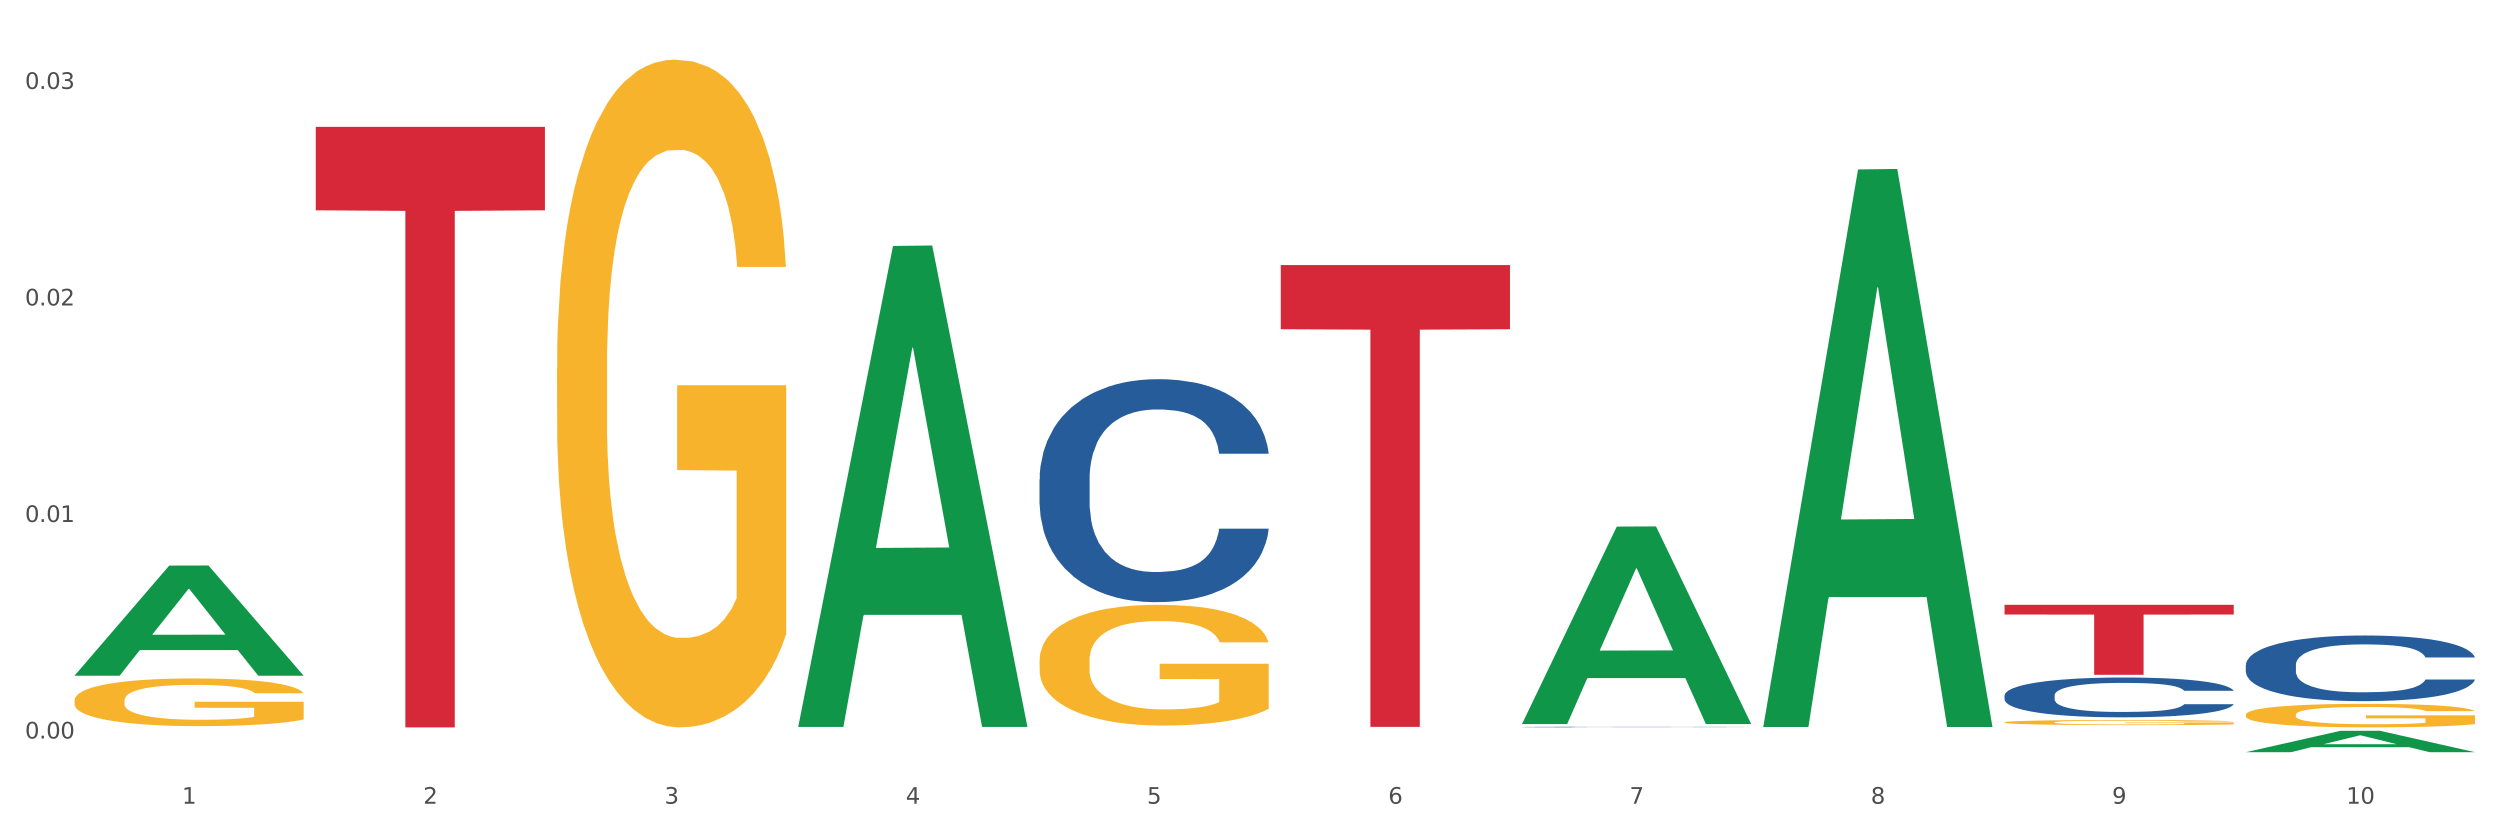
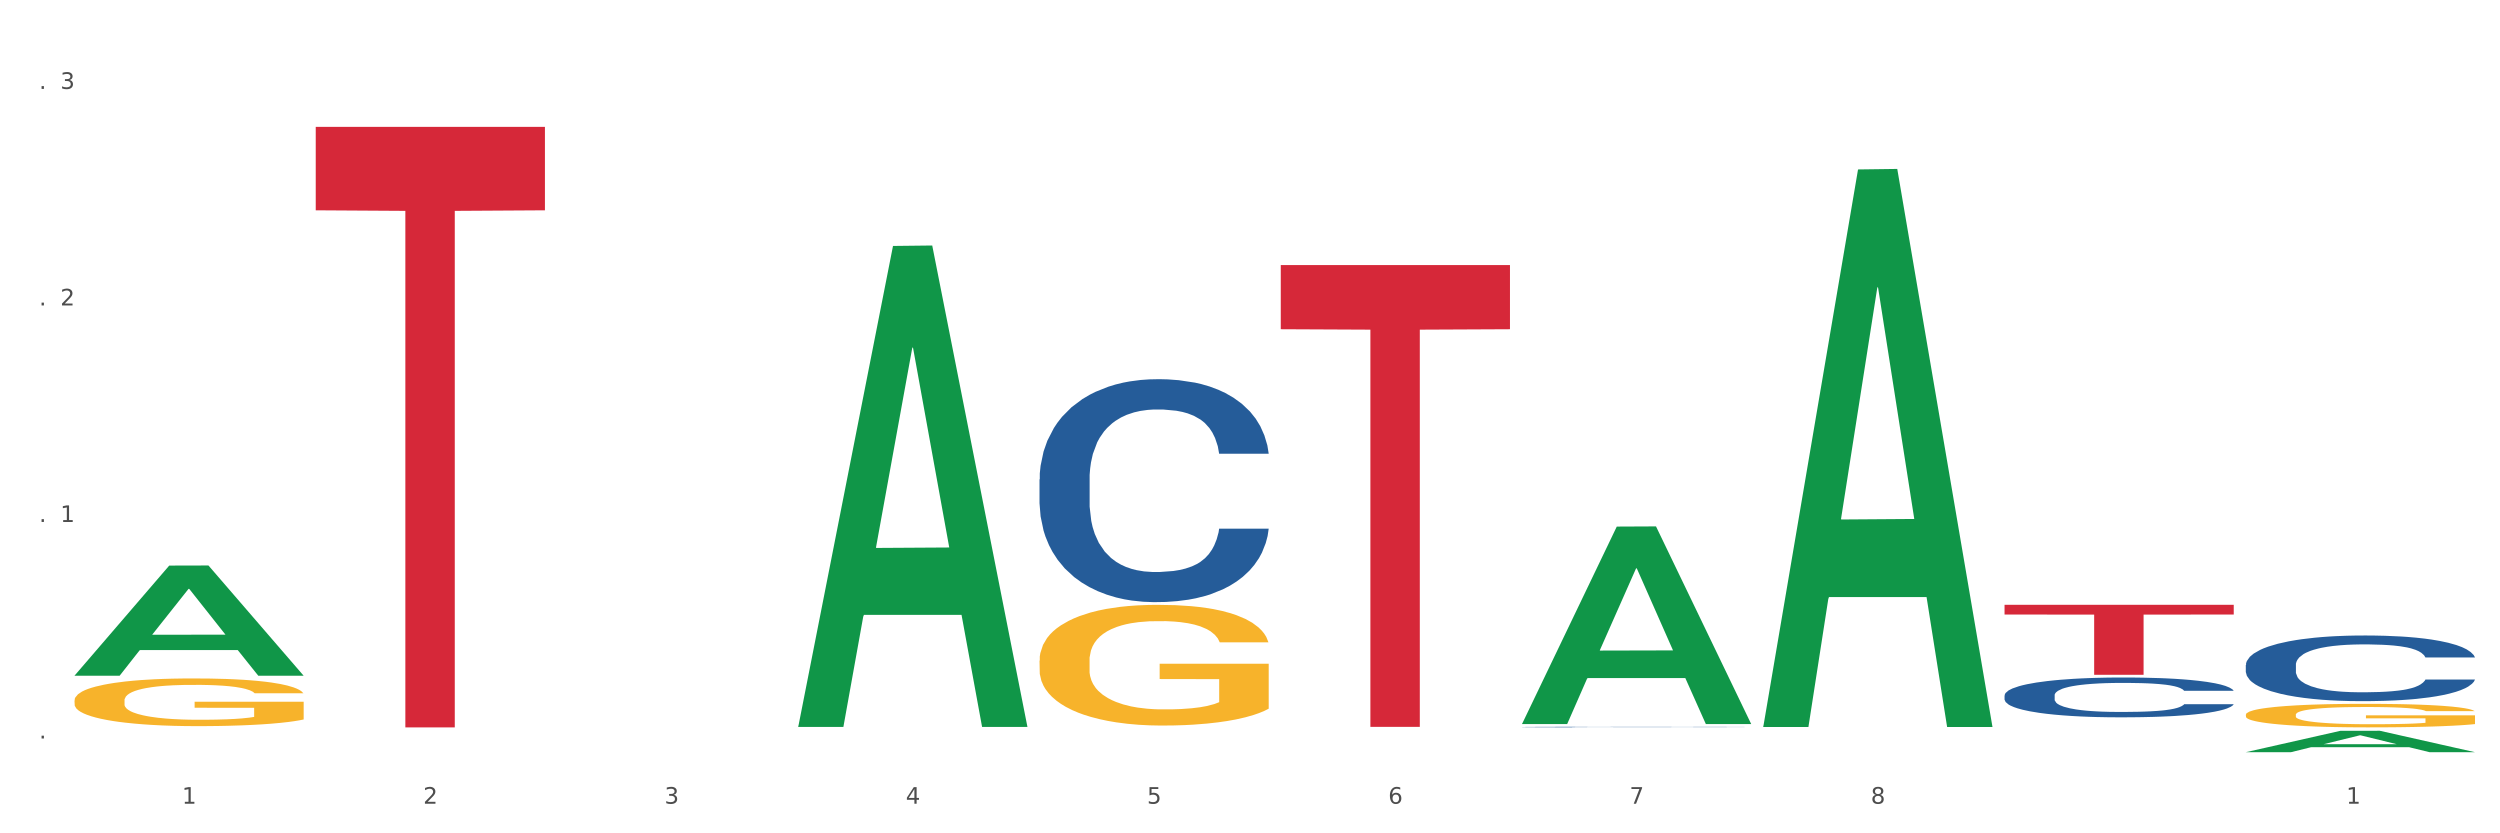
<svg xmlns="http://www.w3.org/2000/svg" xmlns:xlink="http://www.w3.org/1999/xlink" width="1080pt" height="360pt" viewBox="0 0 1080 360" version="1.1">
  <rect x="0" y="0" width="1080" height="360" fill="#333333" stroke="none" />
  <defs>
    <style type="text/css">*{stroke-linejoin: round; stroke-linecap: butt}</style>
  </defs>
  <g id="figure_1">
    <g id="patch_1">
      <path d="M 0 360  L 1080 360  L 1080 0  L 0 0  z " style="fill: #ffffff; stroke: #ffffff; stroke-linejoin: miter" />
    </g>
    <g id="axes_1">
      <g id="matplotlib.axis_1">
        <g id="xtick_1">
          <g id="text_1">
            <g style="fill: #4d4d4d" transform="translate(78.627 347.204) scale(0.096 -0.096)">
              <defs>
                <path id="DejaVuSans-31" d="M 794 531  L 1825 531  L 1825 4091  L 703 3866  L 703 4441  L 1819 4666  L 2450 4666  L 2450 531  L 3481 531  L 3481 0  L 794 0  L 794 531  z " transform="scale(0.016)" />
              </defs>
              <use xlink:href="#DejaVuSans-31" />
            </g>
          </g>
        </g>
        <g id="xtick_2">
          <g id="text_2">
            <g style="fill: #4d4d4d" transform="translate(182.851 347.204) scale(0.096 -0.096)">
              <defs>
                <path id="DejaVuSans-32" d="M 1228 531  L 3431 531  L 3431 0  L 469 0  L 469 531  Q 828 903 1448 1529  Q 2069 2156 2228 2338  Q 2531 2678 2651 2914  Q 2772 3150 2772 3378  Q 2772 3750 2511 3984  Q 2250 4219 1831 4219  Q 1534 4219 1204 4116  Q 875 4013 500 3803  L 500 4441  Q 881 4594 1212 4672  Q 1544 4750 1819 4750  Q 2544 4750 2975 4387  Q 3406 4025 3406 3419  Q 3406 3131 3298 2873  Q 3191 2616 2906 2266  Q 2828 2175 2409 1742  Q 1991 1309 1228 531  z " transform="scale(0.016)" />
              </defs>
              <use xlink:href="#DejaVuSans-32" />
            </g>
          </g>
        </g>
        <g id="xtick_3">
          <g id="text_3">
            <g style="fill: #4d4d4d" transform="translate(287.074 347.204) scale(0.096 -0.096)">
              <defs>
                <path id="DejaVuSans-33" d="M 2597 2516  Q 3050 2419 3304 2112  Q 3559 1806 3559 1356  Q 3559 666 3084 287  Q 2609 -91 1734 -91  Q 1441 -91 1130 -33  Q 819 25 488 141  L 488 750  Q 750 597 1062 519  Q 1375 441 1716 441  Q 2309 441 2620 675  Q 2931 909 2931 1356  Q 2931 1769 2642 2001  Q 2353 2234 1838 2234  L 1294 2234  L 1294 2753  L 1863 2753  Q 2328 2753 2575 2939  Q 2822 3125 2822 3475  Q 2822 3834 2567 4026  Q 2313 4219 1838 4219  Q 1578 4219 1281 4162  Q 984 4106 628 3988  L 628 4550  Q 988 4650 1302 4700  Q 1616 4750 1894 4750  Q 2613 4750 3031 4423  Q 3450 4097 3450 3541  Q 3450 3153 3228 2886  Q 3006 2619 2597 2516  z " transform="scale(0.016)" />
              </defs>
              <use xlink:href="#DejaVuSans-33" />
            </g>
          </g>
        </g>
        <g id="xtick_4">
          <g id="text_4">
            <g style="fill: #4d4d4d" transform="translate(391.298 347.204) scale(0.096 -0.096)">
              <defs>
                <path id="DejaVuSans-34" d="M 2419 4116  L 825 1625  L 2419 1625  L 2419 4116  z M 2253 4666  L 3047 4666  L 3047 1625  L 3713 1625  L 3713 1100  L 3047 1100  L 3047 0  L 2419 0  L 2419 1100  L 313 1100  L 313 1709  L 2253 4666  z " transform="scale(0.016)" />
              </defs>
              <use xlink:href="#DejaVuSans-34" />
            </g>
          </g>
        </g>
        <g id="xtick_5">
          <g id="text_5">
            <g style="fill: #4d4d4d" transform="translate(495.522 347.204) scale(0.096 -0.096)">
              <defs>
                <path id="DejaVuSans-35" d="M 691 4666  L 3169 4666  L 3169 4134  L 1269 4134  L 1269 2991  Q 1406 3038 1543 3061  Q 1681 3084 1819 3084  Q 2600 3084 3056 2656  Q 3513 2228 3513 1497  Q 3513 744 3044 326  Q 2575 -91 1722 -91  Q 1428 -91 1123 -41  Q 819 9 494 109  L 494 744  Q 775 591 1075 516  Q 1375 441 1709 441  Q 2250 441 2565 725  Q 2881 1009 2881 1497  Q 2881 1984 2565 2268  Q 2250 2553 1709 2553  Q 1456 2553 1204 2497  Q 953 2441 691 2322  L 691 4666  z " transform="scale(0.016)" />
              </defs>
              <use xlink:href="#DejaVuSans-35" />
            </g>
          </g>
        </g>
        <g id="xtick_6">
          <g id="text_6">
            <g style="fill: #4d4d4d" transform="translate(599.745 347.204) scale(0.096 -0.096)">
              <defs>
                <path id="DejaVuSans-36" d="M 2113 2584  Q 1688 2584 1439 2293  Q 1191 2003 1191 1497  Q 1191 994 1439 701  Q 1688 409 2113 409  Q 2538 409 2786 701  Q 3034 994 3034 1497  Q 3034 2003 2786 2293  Q 2538 2584 2113 2584  z M 3366 4563  L 3366 3988  Q 3128 4100 2886 4159  Q 2644 4219 2406 4219  Q 1781 4219 1451 3797  Q 1122 3375 1075 2522  Q 1259 2794 1537 2939  Q 1816 3084 2150 3084  Q 2853 3084 3261 2657  Q 3669 2231 3669 1497  Q 3669 778 3244 343  Q 2819 -91 2113 -91  Q 1303 -91 875 529  Q 447 1150 447 2328  Q 447 3434 972 4092  Q 1497 4750 2381 4750  Q 2619 4750 2861 4703  Q 3103 4656 3366 4563  z " transform="scale(0.016)" />
              </defs>
              <use xlink:href="#DejaVuSans-36" />
            </g>
          </g>
        </g>
        <g id="xtick_7">
          <g id="text_7">
            <g style="fill: #4d4d4d" transform="translate(703.969 347.204) scale(0.096 -0.096)">
              <defs>
                <path id="DejaVuSans-37" d="M 525 4666  L 3525 4666  L 3525 4397  L 1831 0  L 1172 0  L 2766 4134  L 525 4134  L 525 4666  z " transform="scale(0.016)" />
              </defs>
              <use xlink:href="#DejaVuSans-37" />
            </g>
          </g>
        </g>
        <g id="xtick_8">
          <g id="text_8">
            <g style="fill: #4d4d4d" transform="translate(808.193 347.204) scale(0.096 -0.096)">
              <defs>
                <path id="DejaVuSans-38" d="M 2034 2216  Q 1584 2216 1326 1975  Q 1069 1734 1069 1313  Q 1069 891 1326 650  Q 1584 409 2034 409  Q 2484 409 2743 651  Q 3003 894 3003 1313  Q 3003 1734 2745 1975  Q 2488 2216 2034 2216  z M 1403 2484  Q 997 2584 770 2862  Q 544 3141 544 3541  Q 544 4100 942 4425  Q 1341 4750 2034 4750  Q 2731 4750 3128 4425  Q 3525 4100 3525 3541  Q 3525 3141 3298 2862  Q 3072 2584 2669 2484  Q 3125 2378 3379 2068  Q 3634 1759 3634 1313  Q 3634 634 3220 271  Q 2806 -91 2034 -91  Q 1263 -91 848 271  Q 434 634 434 1313  Q 434 1759 690 2068  Q 947 2378 1403 2484  z M 1172 3481  Q 1172 3119 1398 2916  Q 1625 2713 2034 2713  Q 2441 2713 2670 2916  Q 2900 3119 2900 3481  Q 2900 3844 2670 4047  Q 2441 4250 2034 4250  Q 1625 4250 1398 4047  Q 1172 3844 1172 3481  z " transform="scale(0.016)" />
              </defs>
              <use xlink:href="#DejaVuSans-38" />
            </g>
          </g>
        </g>
        <g id="xtick_9">
          <g id="text_9">
            <g style="fill: #4d4d4d" transform="translate(912.416 347.204) scale(0.096 -0.096)">
              <defs>
-                 <path id="DejaVuSans-39" d="M 703 97  L 703 672  Q 941 559 1184 500  Q 1428 441 1663 441  Q 2288 441 2617 861  Q 2947 1281 2994 2138  Q 2813 1869 2534 1725  Q 2256 1581 1919 1581  Q 1219 1581 811 2004  Q 403 2428 403 3163  Q 403 3881 828 4315  Q 1253 4750 1959 4750  Q 2769 4750 3195 4129  Q 3622 3509 3622 2328  Q 3622 1225 3098 567  Q 2575 -91 1691 -91  Q 1453 -91 1209 -44  Q 966 3 703 97  z M 1959 2075  Q 2384 2075 2632 2365  Q 2881 2656 2881 3163  Q 2881 3666 2632 3958  Q 2384 4250 1959 4250  Q 1534 4250 1286 3958  Q 1038 3666 1038 3163  Q 1038 2656 1286 2365  Q 1534 2075 1959 2075  z " transform="scale(0.016)" />
-               </defs>
+                 </defs>
              <use xlink:href="#DejaVuSans-39" />
            </g>
          </g>
        </g>
        <g id="xtick_10">
          <g id="text_10">
            <g style="fill: #4d4d4d" transform="translate(1013.586 347.204) scale(0.096 -0.096)">
              <defs>
-                 <path id="DejaVuSans-30" d="M 2034 4250  Q 1547 4250 1301 3770  Q 1056 3291 1056 2328  Q 1056 1369 1301 889  Q 1547 409 2034 409  Q 2525 409 2770 889  Q 3016 1369 3016 2328  Q 3016 3291 2770 3770  Q 2525 4250 2034 4250  z M 2034 4750  Q 2819 4750 3233 4129  Q 3647 3509 3647 2328  Q 3647 1150 3233 529  Q 2819 -91 2034 -91  Q 1250 -91 836 529  Q 422 1150 422 2328  Q 422 3509 836 4129  Q 1250 4750 2034 4750  z " transform="scale(0.016)" />
-               </defs>
+                 </defs>
              <use xlink:href="#DejaVuSans-31" />
              <use xlink:href="#DejaVuSans-30" transform="translate(63.623 0)" />
            </g>
          </g>
        </g>
        <g id="xtick_11" />
        <g id="xtick_12" />
        <g id="xtick_13" />
        <g id="xtick_14" />
        <g id="xtick_15" />
        <g id="xtick_16" />
        <g id="xtick_17" />
        <g id="xtick_18" />
        <g id="xtick_19" />
      </g>
      <g id="matplotlib.axis_2">
        <g id="ytick_1">
          <g id="text_11">
            <g style="fill: #4d4d4d" transform="translate(10.8 319.031) scale(0.096 -0.096)">
              <defs>
                <path id="DejaVuSans-2e" d="M 684 794  L 1344 794  L 1344 0  L 684 0  L 684 794  z " transform="scale(0.016)" />
              </defs>
              <use xlink:href="#DejaVuSans-30" />
              <use xlink:href="#DejaVuSans-2e" transform="translate(63.623 0)" />
              <use xlink:href="#DejaVuSans-30" transform="translate(95.41 0)" />
              <use xlink:href="#DejaVuSans-30" transform="translate(159.033 0)" />
            </g>
          </g>
        </g>
        <g id="ytick_2">
          <g id="text_12">
            <g style="fill: #4d4d4d" transform="translate(10.8 225.491) scale(0.096 -0.096)">
              <use xlink:href="#DejaVuSans-30" />
              <use xlink:href="#DejaVuSans-2e" transform="translate(63.623 0)" />
              <use xlink:href="#DejaVuSans-30" transform="translate(95.41 0)" />
              <use xlink:href="#DejaVuSans-31" transform="translate(159.033 0)" />
            </g>
          </g>
        </g>
        <g id="ytick_3">
          <g id="text_13">
            <g style="fill: #4d4d4d" transform="translate(10.8 131.952) scale(0.096 -0.096)">
              <use xlink:href="#DejaVuSans-30" />
              <use xlink:href="#DejaVuSans-2e" transform="translate(63.623 0)" />
              <use xlink:href="#DejaVuSans-30" transform="translate(95.41 0)" />
              <use xlink:href="#DejaVuSans-32" transform="translate(159.033 0)" />
            </g>
          </g>
        </g>
        <g id="ytick_4">
          <g id="text_14">
            <g style="fill: #4d4d4d" transform="translate(10.8 38.413) scale(0.096 -0.096)">
              <use xlink:href="#DejaVuSans-30" />
              <use xlink:href="#DejaVuSans-2e" transform="translate(63.623 0)" />
              <use xlink:href="#DejaVuSans-30" transform="translate(95.41 0)" />
              <use xlink:href="#DejaVuSans-33" transform="translate(159.033 0)" />
            </g>
          </g>
        </g>
        <g id="ytick_5" />
        <g id="ytick_6" />
        <g id="ytick_7" />
      </g>
      <g id="PolyCollection_1">
        <path d="M 32.175 291.838  L 32.277 291.793  L 73.107 244.332  L 90.051 244.287  L 131.187 291.928  L 111.589 291.928  L 102.709 280.834  L 60.552 280.834  L 60.246 281.013  L 51.671 291.928  L 32.175 291.928  L 32.175 291.838  L 65.86 274.213  L 97.401 274.169  L 81.783 254.442  L 81.579 254.352  L 81.375 254.486  L 65.758 274.169  L 65.86 274.213  L 32.175 291.838  z " clip-path="url(#p2167b20a46)" style="fill: #109648" />
        <path d="M 865.964 300.41  L 866.081 300.394  L 866.081 299.955  L 866.432 299.358  L 867.719 298.258  L 869.358 297.425  L 872.167 296.451  L 873.688 296.042  L 875.678 295.587  L 879.774 294.848  L 884.456 294.22  L 887.733 293.874  L 890.19 293.654  L 895.691 293.261  L 898.851 293.088  L 902.128 292.947  L 904.937 292.853  L 909.618 292.743  L 913.364 292.696  L 917.694 292.68  L 921.322 292.696  L 926.12 292.759  L 933.143 292.947  L 935.834 293.057  L 939.463 293.246  L 943.208 293.497  L 946.251 293.748  L 949.762 294.11  L 953.39 294.581  L 956.901 295.178  L 959.359 295.728  L 961.348 296.309  L 963.104 297.016  L 964.391 297.786  L 964.976 298.43  L 943.559 298.43  L 942.974 297.849  L 941.803 297.221  L 940.633 296.796  L 939.346 296.451  L 937.356 296.058  L 935.6 295.807  L 932.674 295.508  L 929.983 295.32  L 927.759 295.21  L 925.067 295.115  L 919.332 295.021  L 915.236 295.021  L 912.661 295.052  L 909.501 295.131  L 906.81 295.241  L 903.65 295.43  L 901.192 295.634  L 898.734 295.901  L 897.33 296.089  L 895.223 296.435  L 893.819 296.718  L 891.946 297.205  L 890.893 297.551  L 889.02 298.446  L 888.201 299.106  L 887.85 299.562  L 887.616 300.065  L 887.616 302.516  L 888.318 303.615  L 888.903 304.087  L 889.839 304.621  L 891.595 305.312  L 894.17 305.988  L 896.861 306.475  L 899.085 306.774  L 901.192 306.993  L 903.298 307.166  L 905.873 307.323  L 907.98 307.418  L 911.14 307.512  L 914.885 307.559  L 917.811 307.559  L 923.78 307.481  L 926.472 307.402  L 929.046 307.292  L 931.855 307.119  L 934.079 306.931  L 935.366 306.789  L 937.473 306.491  L 939.111 306.176  L 940.516 305.815  L 941.452 305.501  L 942.505 305.029  L 943.325 304.495  L 943.559 304.212  L 964.976 304.212  L 964.508 304.778  L 963.689 305.328  L 962.05 306.066  L 960.763 306.491  L 958.773 307.009  L 956.667 307.449  L 953.741 307.936  L 951.049 308.298  L 948.24 308.612  L 945.197 308.895  L 939.697 309.287  L 937.707 309.397  L 933.494 309.586  L 930.217 309.696  L 925.418 309.806  L 920.503 309.869  L 915.353 309.884  L 910.789 309.853  L 905.756 309.759  L 902.596 309.664  L 899.085 309.523  L 894.989 309.303  L 891.127 309.036  L 887.499 308.722  L 884.105 308.36  L 880.945 307.952  L 876.848 307.276  L 873.805 306.616  L 871.582 306.004  L 870.06 305.485  L 868.539 304.825  L 867.719 304.37  L 866.432 303.27  L 865.964 302.248  L 865.964 300.41  z " clip-path="url(#p2167b20a46)" style="fill: #255c99" />
        <path d="M 970.188 287.277  L 970.305 287.251  L 970.305 286.526  L 970.656 285.541  L 971.943 283.728  L 973.582 282.355  L 976.39 280.749  L 977.912 280.075  L 979.902 279.324  L 983.998 278.106  L 988.679 277.07  L 991.956 276.5  L 994.414 276.137  L 999.915 275.49  L 1003.075 275.205  L 1006.352 274.971  L 1009.161 274.816  L 1013.842 274.635  L 1017.587 274.557  L 1021.917 274.531  L 1025.546 274.557  L 1030.344 274.66  L 1037.366 274.971  L 1040.058 275.153  L 1043.686 275.464  L 1047.431 275.878  L 1050.474 276.293  L 1053.985 276.889  L 1057.613 277.666  L 1061.125 278.65  L 1063.582 279.557  L 1065.572 280.516  L 1067.327 281.681  L 1068.615 282.951  L 1069.2 284.013  L 1047.782 284.013  L 1047.197 283.054  L 1046.027 282.018  L 1044.857 281.319  L 1043.569 280.749  L 1041.58 280.101  L 1039.824 279.686  L 1036.898 279.194  L 1034.206 278.883  L 1031.983 278.702  L 1029.291 278.547  L 1023.556 278.391  L 1019.46 278.391  L 1016.885 278.443  L 1013.725 278.572  L 1011.033 278.754  L 1007.873 279.065  L 1005.415 279.402  L 1002.958 279.842  L 1001.553 280.153  L 999.447 280.723  L 998.042 281.189  L 996.17 281.992  L 995.116 282.562  L 993.244 284.039  L 992.424 285.127  L 992.073 285.878  L 991.839 286.707  L 991.839 290.749  L 992.541 292.562  L 993.127 293.34  L 994.063 294.22  L 995.818 295.36  L 998.393 296.474  L 1001.085 297.277  L 1003.309 297.77  L 1005.415 298.132  L 1007.522 298.417  L 1010.097 298.676  L 1012.203 298.832  L 1015.363 298.987  L 1019.109 299.065  L 1022.035 299.065  L 1028.003 298.936  L 1030.695 298.806  L 1033.27 298.625  L 1036.079 298.34  L 1038.303 298.029  L 1039.59 297.796  L 1041.697 297.303  L 1043.335 296.785  L 1044.739 296.189  L 1045.676 295.671  L 1046.729 294.894  L 1047.548 294.013  L 1047.782 293.547  L 1069.2 293.547  L 1068.732 294.479  L 1067.913 295.386  L 1066.274 296.604  L 1064.987 297.303  L 1062.997 298.158  L 1060.89 298.884  L 1057.965 299.687  L 1055.273 300.283  L 1052.464 300.801  L 1049.421 301.267  L 1043.92 301.915  L 1041.931 302.096  L 1037.717 302.407  L 1034.44 302.588  L 1029.642 302.77  L 1024.726 302.873  L 1019.577 302.899  L 1015.012 302.847  L 1009.98 302.692  L 1006.82 302.537  L 1003.309 302.303  L 999.212 301.941  L 995.35 301.5  L 991.722 300.982  L 988.328 300.386  L 985.168 299.713  L 981.072 298.599  L 978.029 297.511  L 975.805 296.5  L 974.284 295.645  L 972.762 294.557  L 971.943 293.806  L 970.656 291.992  L 970.188 290.308  L 970.188 287.277  z " clip-path="url(#p2167b20a46)" style="fill: #255c99" />
        <path d="M 32.175 302.608  L 32.292 302.589  L 32.292 301.912  L 32.526 301.328  L 33.695 299.917  L 35.448 298.75  L 36.734 298.129  L 38.02 297.621  L 39.54 297.113  L 41.41 296.586  L 44.8 295.815  L 46.904 295.42  L 49.476 295.006  L 54.152 294.403  L 57.542 294.065  L 61.049 293.782  L 66.777 293.444  L 70.517 293.293  L 74.492 293.18  L 79.285 293.105  L 82.909 293.086  L 90.858 293.143  L 97.638 293.312  L 100.911 293.444  L 105.119 293.67  L 107.34 293.82  L 110.964 294.121  L 114.705 294.516  L 117.277 294.855  L 121.134 295.495  L 124.057 296.135  L 126.745 296.925  L 128.148 297.471  L 129.2 297.979  L 130.135 298.562  L 131.071 299.484  L 110.029 299.484  L 109.211 298.826  L 107.925 298.205  L 106.054 297.602  L 104.418 297.226  L 101.612 296.756  L 99.041 296.455  L 96.352 296.229  L 93.079 296.041  L 90.507 295.947  L 86.883 295.871  L 79.752 295.89  L 74.96 296.041  L 71.686 296.229  L 69.582 296.398  L 67.712 296.586  L 65.608 296.85  L 63.153 297.245  L 61.399 297.602  L 59.646 298.054  L 58.243 298.506  L 56.957 299.033  L 55.905 299.597  L 55.087 300.181  L 54.386 300.896  L 53.801 302.081  L 53.801 304.659  L 54.035 305.243  L 54.619 306.014  L 55.321 306.598  L 56.49 307.294  L 57.542 307.764  L 59.529 308.442  L 61.75 309.006  L 63.504 309.364  L 65.257 309.665  L 68.296 310.079  L 71.686 310.418  L 74.609 310.625  L 78.583 310.813  L 81.272 310.888  L 83.61 310.926  L 89.338 310.926  L 93.429 310.869  L 97.988 310.737  L 101.495 310.568  L 104.418 310.361  L 107.691 310.022  L 109.795 309.702  L 109.795 305.77  L 84.078 305.751  L 84.078 303.135  L 131.187 303.135  L 131.187 310.813  L 129.2 311.208  L 126.979 311.565  L 124.641 311.885  L 121.134 312.281  L 116.926 312.657  L 113.185 312.92  L 109.211 313.146  L 104.535 313.353  L 98.456 313.541  L 94.715 313.617  L 90.039 313.673  L 84.545 313.692  L 79.752 313.654  L 75.076 313.56  L 70.167 313.391  L 65.374 313.146  L 61.75 312.902  L 58.126 312.6  L 54.269 312.205  L 51.229 311.829  L 48.891 311.49  L 46.32 311.057  L 43.514 310.493  L 41.41 309.985  L 39.54 309.458  L 37.552 308.78  L 36.15 308.197  L 34.747 307.463  L 33.928 306.917  L 32.993 306.071  L 32.292 304.885  L 32.175 302.608  z " clip-path="url(#p2167b20a46)" style="fill: #f7b32b" />
-         <path d="M 240.622 159.059  L 240.739 158.796  L 240.739 149.312  L 240.973 141.146  L 242.142 121.388  L 243.895 105.055  L 245.181 96.361  L 246.467 89.248  L 247.987 82.135  L 249.857 74.759  L 253.247 63.958  L 255.351 58.426  L 257.923 52.63  L 262.599 44.2  L 265.989 39.458  L 269.496 35.507  L 275.224 30.765  L 278.965 28.657  L 282.939 27.077  L 287.732 26.023  L 291.356 25.759  L 299.305 26.55  L 306.085 28.921  L 309.358 30.765  L 313.566 33.926  L 315.788 36.034  L 319.411 40.249  L 323.152 45.781  L 325.724 50.523  L 329.581 59.48  L 332.504 68.437  L 335.193 79.501  L 336.595 87.141  L 337.647 94.254  L 338.583 102.42  L 339.518 115.329  L 318.476 115.329  L 317.658 106.108  L 316.372 97.415  L 314.502 88.985  L 312.865 83.716  L 310.06 77.13  L 307.488 72.915  L 304.799 69.754  L 301.526 67.119  L 298.954 65.802  L 295.33 64.748  L 288.2 65.012  L 283.407 67.119  L 280.134 69.754  L 278.03 72.125  L 276.159 74.759  L 274.055 78.447  L 271.6 83.979  L 269.847 88.985  L 268.093 95.307  L 266.69 101.63  L 265.405 109.006  L 264.352 116.909  L 263.534 125.076  L 262.833 135.087  L 262.248 151.683  L 262.248 187.774  L 262.482 195.941  L 263.067 206.742  L 263.768 214.908  L 264.937 224.656  L 265.989 231.242  L 267.976 240.725  L 270.197 248.629  L 271.951 253.634  L 273.704 257.849  L 276.744 263.645  L 280.134 268.387  L 283.056 271.284  L 287.031 273.919  L 289.719 274.972  L 292.057 275.499  L 297.785 275.499  L 301.877 274.709  L 306.436 272.865  L 309.943 270.494  L 312.865 267.596  L 316.138 262.854  L 318.242 258.376  L 318.242 203.317  L 292.525 203.054  L 292.525 166.436  L 339.635 166.436  L 339.635 273.919  L 337.647 279.451  L 335.426 284.456  L 333.088 288.935  L 329.581 294.467  L 325.373 299.736  L 321.632 303.424  L 317.658 306.585  L 312.982 309.483  L 306.903 312.117  L 303.163 313.171  L 298.487 313.961  L 292.992 314.225  L 288.2 313.698  L 283.524 312.381  L 278.614 310.01  L 273.821 306.585  L 270.197 303.16  L 266.574 298.945  L 262.716 293.413  L 259.677 288.144  L 257.339 283.403  L 254.767 277.343  L 251.961 269.44  L 249.857 262.327  L 247.987 254.951  L 246 245.467  L 244.597 237.301  L 243.194 227.027  L 242.376 219.387  L 241.441 207.532  L 240.739 190.936  L 240.622 159.059  z " clip-path="url(#p2167b20a46)" style="fill: #f7b32b" />
        <path d="M 449.069 285.388  L 449.186 285.341  L 449.186 283.626  L 449.42 282.15  L 450.589 278.578  L 452.343 275.625  L 453.628 274.053  L 454.914 272.767  L 456.434 271.481  L 458.304 270.148  L 461.694 268.195  L 463.799 267.195  L 466.37 266.147  L 471.046 264.623  L 474.436 263.766  L 477.943 263.051  L 483.671 262.194  L 487.412 261.813  L 491.386 261.527  L 496.179 261.337  L 499.803 261.289  L 507.752 261.432  L 514.532 261.86  L 517.805 262.194  L 522.014 262.765  L 524.235 263.146  L 527.859 263.908  L 531.599 264.909  L 534.171 265.766  L 538.029 267.385  L 540.951 269.005  L 543.64 271.005  L 545.043 272.386  L 546.095 273.672  L 547.03 275.149  L 547.965 277.482  L 526.923 277.482  L 526.105 275.815  L 524.819 274.244  L 522.949 272.72  L 521.312 271.767  L 518.507 270.576  L 515.935 269.814  L 513.246 269.243  L 509.973 268.766  L 507.401 268.528  L 503.778 268.338  L 496.647 268.385  L 491.854 268.766  L 488.581 269.243  L 486.477 269.671  L 484.606 270.148  L 482.502 270.814  L 480.047 271.815  L 478.294 272.72  L 476.54 273.863  L 475.138 275.006  L 473.852 276.339  L 472.8 277.768  L 471.981 279.244  L 471.28 281.054  L 470.696 284.055  L 470.696 290.58  L 470.929 292.056  L 471.514 294.009  L 472.215 295.485  L 473.384 297.248  L 474.436 298.438  L 476.424 300.153  L 478.645 301.582  L 480.398 302.487  L 482.152 303.249  L 485.191 304.296  L 488.581 305.154  L 491.503 305.678  L 495.478 306.154  L 498.167 306.344  L 500.505 306.44  L 506.232 306.44  L 510.324 306.297  L 514.883 305.963  L 518.39 305.535  L 521.312 305.011  L 524.585 304.154  L 526.69 303.344  L 526.69 293.39  L 500.972 293.342  L 500.972 286.722  L 548.082 286.722  L 548.082 306.154  L 546.095 307.154  L 543.874 308.059  L 541.536 308.869  L 538.029 309.869  L 533.82 310.821  L 530.08 311.488  L 526.105 312.06  L 521.429 312.584  L 515.351 313.06  L 511.61 313.25  L 506.934 313.393  L 501.44 313.441  L 496.647 313.346  L 491.971 313.108  L 487.061 312.679  L 482.268 312.06  L 478.645 311.441  L 475.021 310.679  L 471.163 309.678  L 468.124 308.726  L 465.786 307.869  L 463.214 306.773  L 460.409 305.344  L 458.304 304.058  L 456.434 302.725  L 454.447 301.01  L 453.044 299.534  L 451.641 297.676  L 450.823 296.295  L 449.888 294.152  L 449.186 291.151  L 449.069 285.388  z " clip-path="url(#p2167b20a46)" style="fill: #f7b32b" />
-         <path d="M 865.964 312.061  L 866.081 312.059  L 866.081 311.986  L 866.315 311.924  L 867.484 311.773  L 869.237 311.648  L 870.523 311.582  L 871.809 311.528  L 873.329 311.473  L 875.199 311.417  L 878.589 311.335  L 880.693 311.292  L 883.265 311.248  L 887.941 311.184  L 891.331 311.148  L 894.838 311.117  L 900.566 311.081  L 904.306 311.065  L 908.281 311.053  L 913.074 311.045  L 916.698 311.043  L 924.647 311.049  L 931.427 311.067  L 934.7 311.081  L 938.908 311.105  L 941.129 311.121  L 944.753 311.154  L 948.494 311.196  L 951.066 311.232  L 954.923 311.3  L 957.846 311.369  L 960.534 311.453  L 961.937 311.512  L 962.989 311.566  L 963.924 311.628  L 964.859 311.727  L 943.818 311.727  L 943 311.656  L 941.714 311.59  L 939.843 311.526  L 938.207 311.485  L 935.401 311.435  L 932.829 311.403  L 930.141 311.379  L 926.868 311.359  L 924.296 311.349  L 920.672 311.341  L 913.541 311.343  L 908.749 311.359  L 905.475 311.379  L 903.371 311.397  L 901.501 311.417  L 899.397 311.445  L 896.942 311.487  L 895.188 311.526  L 893.435 311.574  L 892.032 311.622  L 890.746 311.678  L 889.694 311.739  L 888.876 311.801  L 888.175 311.878  L 887.59 312.004  L 887.59 312.28  L 887.824 312.342  L 888.408 312.425  L 889.11 312.487  L 890.279 312.561  L 891.331 312.612  L 893.318 312.684  L 895.539 312.744  L 897.293 312.783  L 899.046 312.815  L 902.085 312.859  L 905.475 312.895  L 908.398 312.917  L 912.372 312.937  L 915.061 312.946  L 917.399 312.95  L 923.127 312.95  L 927.218 312.944  L 931.777 312.929  L 935.284 312.911  L 938.207 312.889  L 941.48 312.853  L 943.584 312.819  L 943.584 312.398  L 917.867 312.396  L 917.867 312.117  L 964.976 312.117  L 964.976 312.937  L 962.989 312.98  L 960.768 313.018  L 958.43 313.052  L 954.923 313.094  L 950.715 313.135  L 946.974 313.163  L 943 313.187  L 938.324 313.209  L 932.245 313.229  L 928.504 313.237  L 923.828 313.243  L 918.334 313.245  L 913.541 313.241  L 908.865 313.231  L 903.956 313.213  L 899.163 313.187  L 895.539 313.161  L 891.915 313.129  L 888.058 313.086  L 885.018 313.046  L 882.68 313.01  L 880.109 312.964  L 877.303 312.903  L 875.199 312.849  L 873.329 312.793  L 871.341 312.72  L 869.938 312.658  L 868.536 312.579  L 867.717 312.521  L 866.782 312.431  L 866.081 312.304  L 865.964 312.061  z " clip-path="url(#p2167b20a46)" style="fill: #f7b32b" />
        <path d="M 970.188 308.756  L 970.304 308.747  L 970.304 308.412  L 970.538 308.125  L 971.707 307.428  L 973.461 306.853  L 974.747 306.546  L 976.032 306.295  L 977.552 306.045  L 979.422 305.785  L 982.813 305.404  L 984.917 305.209  L 987.488 305.005  L 992.164 304.708  L 995.554 304.541  L 999.061 304.401  L 1004.789 304.234  L 1008.53 304.16  L 1012.505 304.104  L 1017.297 304.067  L 1020.921 304.058  L 1028.87 304.086  L 1035.65 304.169  L 1038.923 304.234  L 1043.132 304.346  L 1045.353 304.42  L 1048.977 304.568  L 1052.717 304.763  L 1055.289 304.931  L 1059.147 305.246  L 1062.069 305.562  L 1064.758 305.952  L 1066.161 306.221  L 1067.213 306.472  L 1068.148 306.76  L 1069.083 307.215  L 1048.041 307.215  L 1047.223 306.89  L 1045.937 306.583  L 1044.067 306.286  L 1042.43 306.1  L 1039.625 305.868  L 1037.053 305.72  L 1034.364 305.608  L 1031.091 305.516  L 1028.52 305.469  L 1024.896 305.432  L 1017.765 305.441  L 1012.972 305.516  L 1009.699 305.608  L 1007.595 305.692  L 1005.724 305.785  L 1003.62 305.915  L 1001.165 306.11  L 999.412 306.286  L 997.659 306.509  L 996.256 306.732  L 994.97 306.992  L 993.918 307.27  L 993.1 307.558  L 992.398 307.911  L 991.814 308.496  L 991.814 309.768  L 992.047 310.056  L 992.632 310.437  L 993.333 310.724  L 994.502 311.068  L 995.554 311.3  L 997.542 311.634  L 999.763 311.913  L 1001.516 312.089  L 1003.27 312.238  L 1006.309 312.442  L 1009.699 312.609  L 1012.621 312.711  L 1016.596 312.804  L 1019.285 312.841  L 1021.623 312.86  L 1027.351 312.86  L 1031.442 312.832  L 1036.001 312.767  L 1039.508 312.684  L 1042.43 312.581  L 1045.704 312.414  L 1047.808 312.256  L 1047.808 310.316  L 1022.09 310.307  L 1022.09 309.016  L 1069.2 309.016  L 1069.2 312.804  L 1067.213 312.999  L 1064.992 313.176  L 1062.654 313.333  L 1059.147 313.528  L 1054.938 313.714  L 1051.198 313.844  L 1047.223 313.956  L 1042.547 314.058  L 1036.469 314.151  L 1032.728 314.188  L 1028.052 314.216  L 1022.558 314.225  L 1017.765 314.206  L 1013.089 314.16  L 1008.179 314.076  L 1003.387 313.956  L 999.763 313.835  L 996.139 313.686  L 992.281 313.491  L 989.242 313.306  L 986.904 313.138  L 984.332 312.925  L 981.527 312.646  L 979.422 312.396  L 977.552 312.136  L 975.565 311.801  L 974.162 311.514  L 972.759 311.152  L 971.941 310.882  L 971.006 310.464  L 970.304 309.879  L 970.188 308.756  z " clip-path="url(#p2167b20a46)" style="fill: #f7b32b" />
        <path d="M 657.517 314.079  L 657.634 314.079  L 657.634 314.072  L 657.985 314.063  L 659.272 314.046  L 660.911 314.033  L 663.72 314.018  L 665.241 314.012  L 667.231 314.005  L 671.327 313.993  L 676.008 313.984  L 679.285 313.978  L 681.743 313.975  L 687.244 313.969  L 690.404 313.966  L 693.681 313.964  L 696.49 313.963  L 701.171 313.961  L 704.916 313.96  L 709.247 313.96  L 712.875 313.96  L 717.673 313.961  L 724.695 313.964  L 727.387 313.966  L 731.015 313.969  L 734.76 313.972  L 737.803 313.976  L 741.314 313.982  L 744.943 313.989  L 748.454 313.998  L 750.911 314.007  L 752.901 314.016  L 754.657 314.027  L 755.944 314.039  L 756.529 314.048  L 735.112 314.048  L 734.526 314.04  L 733.356 314.03  L 732.186 314.023  L 730.898 314.018  L 728.909 314.012  L 727.153 314.008  L 724.227 314.003  L 721.535 314.001  L 719.312 313.999  L 716.62 313.997  L 710.885 313.996  L 706.789 313.996  L 704.214 313.996  L 701.054 313.998  L 698.362 313.999  L 695.202 314.002  L 692.745 314.005  L 690.287 314.01  L 688.882 314.012  L 686.776 314.018  L 685.371 314.022  L 683.499 314.03  L 682.445 314.035  L 680.573 314.049  L 679.754 314.059  L 679.402 314.066  L 679.168 314.074  L 679.168 314.111  L 679.871 314.128  L 680.456 314.136  L 681.392 314.144  L 683.148 314.154  L 685.722 314.165  L 688.414 314.172  L 690.638 314.177  L 692.745 314.18  L 694.851 314.183  L 697.426 314.185  L 699.533 314.187  L 702.693 314.188  L 706.438 314.189  L 709.364 314.189  L 715.332 314.188  L 718.024 314.187  L 720.599 314.185  L 723.408 314.182  L 725.632 314.179  L 726.919 314.177  L 729.026 314.173  L 730.664 314.168  L 732.069 314.162  L 733.005 314.157  L 734.058 314.15  L 734.877 314.142  L 735.112 314.137  L 756.529 314.137  L 756.061 314.146  L 755.242 314.155  L 753.603 314.166  L 752.316 314.173  L 750.326 314.181  L 748.22 314.187  L 745.294 314.195  L 742.602 314.2  L 739.793 314.205  L 736.75 314.21  L 731.249 314.216  L 729.26 314.217  L 725.046 314.22  L 721.769 314.222  L 716.971 314.224  L 712.055 314.225  L 706.906 314.225  L 702.341 314.224  L 697.309 314.223  L 694.149 314.221  L 690.638 314.219  L 686.542 314.216  L 682.679 314.212  L 679.051 314.207  L 675.657 314.201  L 672.497 314.195  L 668.401 314.185  L 665.358 314.175  L 663.134 314.165  L 661.613 314.157  L 660.091 314.147  L 659.272 314.14  L 657.985 314.123  L 657.517 314.107  L 657.517 314.079  z " clip-path="url(#p2167b20a46)" style="fill: #255c99" />
        <path d="M 136.399 54.801  L 235.411 54.801  L 235.411 90.852  L 196.463 91.096  L 196.463 314.225  L 175.112 314.225  L 175.112 91.096  L 136.399 90.852  L 136.399 55.044  L 136.399 54.801  z " clip-path="url(#p2167b20a46)" style="fill: #d62839" />
        <path d="M 553.293 114.504  L 652.306 114.504  L 652.306 142.226  L 613.358 142.414  L 613.358 313.993  L 592.006 313.993  L 592.006 142.414  L 553.293 142.226  L 553.293 114.691  L 553.293 114.504  z " clip-path="url(#p2167b20a46)" style="fill: #d62839" />
        <path d="M 865.964 261.277  L 964.976 261.277  L 964.976 265.48  L 926.028 265.508  L 926.028 291.521  L 904.677 291.521  L 904.677 265.508  L 865.964 265.48  L 865.964 261.305  L 865.964 261.277  z " clip-path="url(#p2167b20a46)" style="fill: #d62839" />
        <path d="M 449.069 207.084  L 449.187 206.996  L 449.187 204.533  L 449.538 201.19  L 450.825 195.032  L 452.464 190.37  L 455.272 184.915  L 456.794 182.628  L 458.783 180.077  L 462.88 175.942  L 467.561 172.423  L 470.838 170.488  L 473.296 169.257  L 478.797 167.057  L 481.957 166.09  L 485.234 165.298  L 488.042 164.77  L 492.724 164.154  L 496.469 163.89  L 500.799 163.802  L 504.427 163.89  L 509.226 164.242  L 516.248 165.298  L 518.94 165.914  L 522.568 166.969  L 526.313 168.377  L 529.356 169.784  L 532.867 171.808  L 536.495 174.447  L 540.006 177.79  L 542.464 180.869  L 544.454 184.124  L 546.209 188.082  L 547.497 192.393  L 548.082 196  L 526.664 196  L 526.079 192.745  L 524.909 189.226  L 523.738 186.851  L 522.451 184.915  L 520.461 182.716  L 518.706 181.309  L 515.78 179.637  L 513.088 178.581  L 510.864 177.966  L 508.173 177.438  L 502.438 176.91  L 498.342 176.91  L 495.767 177.086  L 492.607 177.526  L 489.915 178.142  L 486.755 179.197  L 484.297 180.341  L 481.84 181.836  L 480.435 182.892  L 478.328 184.827  L 476.924 186.411  L 475.051 189.138  L 473.998 191.073  L 472.126 196.088  L 471.306 199.782  L 470.955 202.334  L 470.721 205.149  L 470.721 218.872  L 471.423 225.03  L 472.009 227.669  L 472.945 230.66  L 474.7 234.531  L 477.275 238.314  L 479.967 241.041  L 482.191 242.712  L 484.297 243.944  L 486.404 244.911  L 488.979 245.791  L 491.085 246.319  L 494.245 246.847  L 497.991 247.111  L 500.916 247.111  L 506.885 246.671  L 509.577 246.231  L 512.152 245.615  L 514.961 244.648  L 517.184 243.592  L 518.472 242.8  L 520.578 241.129  L 522.217 239.369  L 523.621 237.346  L 524.558 235.587  L 525.611 232.947  L 526.43 229.956  L 526.664 228.373  L 548.082 228.373  L 547.614 231.54  L 546.795 234.619  L 545.156 238.754  L 543.869 241.129  L 541.879 244.032  L 539.772 246.495  L 536.846 249.222  L 534.155 251.245  L 531.346 253.005  L 528.303 254.588  L 522.802 256.788  L 520.813 257.403  L 516.599 258.459  L 513.322 259.075  L 508.524 259.691  L 503.608 260.042  L 498.459 260.13  L 493.894 259.955  L 488.862 259.427  L 485.702 258.899  L 482.191 258.107  L 478.094 256.876  L 474.232 255.38  L 470.604 253.621  L 467.21 251.597  L 464.05 249.31  L 459.954 245.527  L 456.911 241.833  L 454.687 238.402  L 453.166 235.499  L 451.644 231.804  L 450.825 229.253  L 449.538 223.095  L 449.069 217.377  L 449.069 207.084  z " clip-path="url(#p2167b20a46)" style="fill: #255c99" />
        <path d="M 344.846 313.656  L 344.948 313.461  L 385.778 106.25  L 402.722 106.054  L 443.858 314.047  L 424.26 314.047  L 415.379 265.613  L 373.223 265.613  L 372.916 266.394  L 364.342 314.047  L 344.846 314.047  L 344.846 313.656  L 378.53 236.709  L 410.072 236.513  L 394.454 150.387  L 394.25 149.996  L 394.046 150.582  L 378.428 236.513  L 378.53 236.709  L 344.846 313.656  z " clip-path="url(#p2167b20a46)" style="fill: #109648" />
        <path d="M 657.517 312.641  L 657.619 312.561  L 698.449 227.484  L 715.393 227.404  L 756.529 312.801  L 736.931 312.801  L 728.05 292.915  L 685.893 292.915  L 685.587 293.236  L 677.013 312.801  L 657.517 312.801  L 657.517 312.641  L 691.201 281.048  L 722.742 280.968  L 707.125 245.606  L 706.921 245.445  L 706.717 245.686  L 691.099 280.968  L 691.201 281.048  L 657.517 312.641  z " clip-path="url(#p2167b20a46)" style="fill: #109648" />
        <path d="M 970.188 324.932  L 970.29 324.923  L 1011.12 315.698  L 1028.064 315.69  L 1069.2 324.95  L 1049.602 324.95  L 1040.721 322.793  L 998.564 322.793  L 998.258 322.828  L 989.684 324.95  L 970.188 324.95  L 970.188 324.932  L 1003.872 321.506  L 1035.413 321.498  L 1019.796 317.663  L 1019.592 317.646  L 1019.388 317.672  L 1003.77 321.498  L 1003.872 321.506  L 970.188 324.932  z " clip-path="url(#p2167b20a46)" style="fill: #109648" />
        <path d="M 761.74 313.611  L 761.842 313.384  L 802.672 73.2  L 819.617 72.974  L 860.753 314.064  L 841.154 314.064  L 832.274 257.922  L 790.117 257.922  L 789.811 258.828  L 781.237 314.064  L 761.74 314.064  L 761.74 313.611  L 795.425 224.419  L 826.966 224.192  L 811.349 124.361  L 811.144 123.908  L 810.94 124.587  L 795.323 224.192  L 795.425 224.419  L 761.74 313.611  z " clip-path="url(#p2167b20a46)" style="fill: #109648" />
      </g>
    </g>
  </g>
  <defs>
    <clipPath id="p2167b20a46">
      <rect x="32.175" y="10.8" width="1037.025" height="329.109" />
    </clipPath>
  </defs>
</svg>